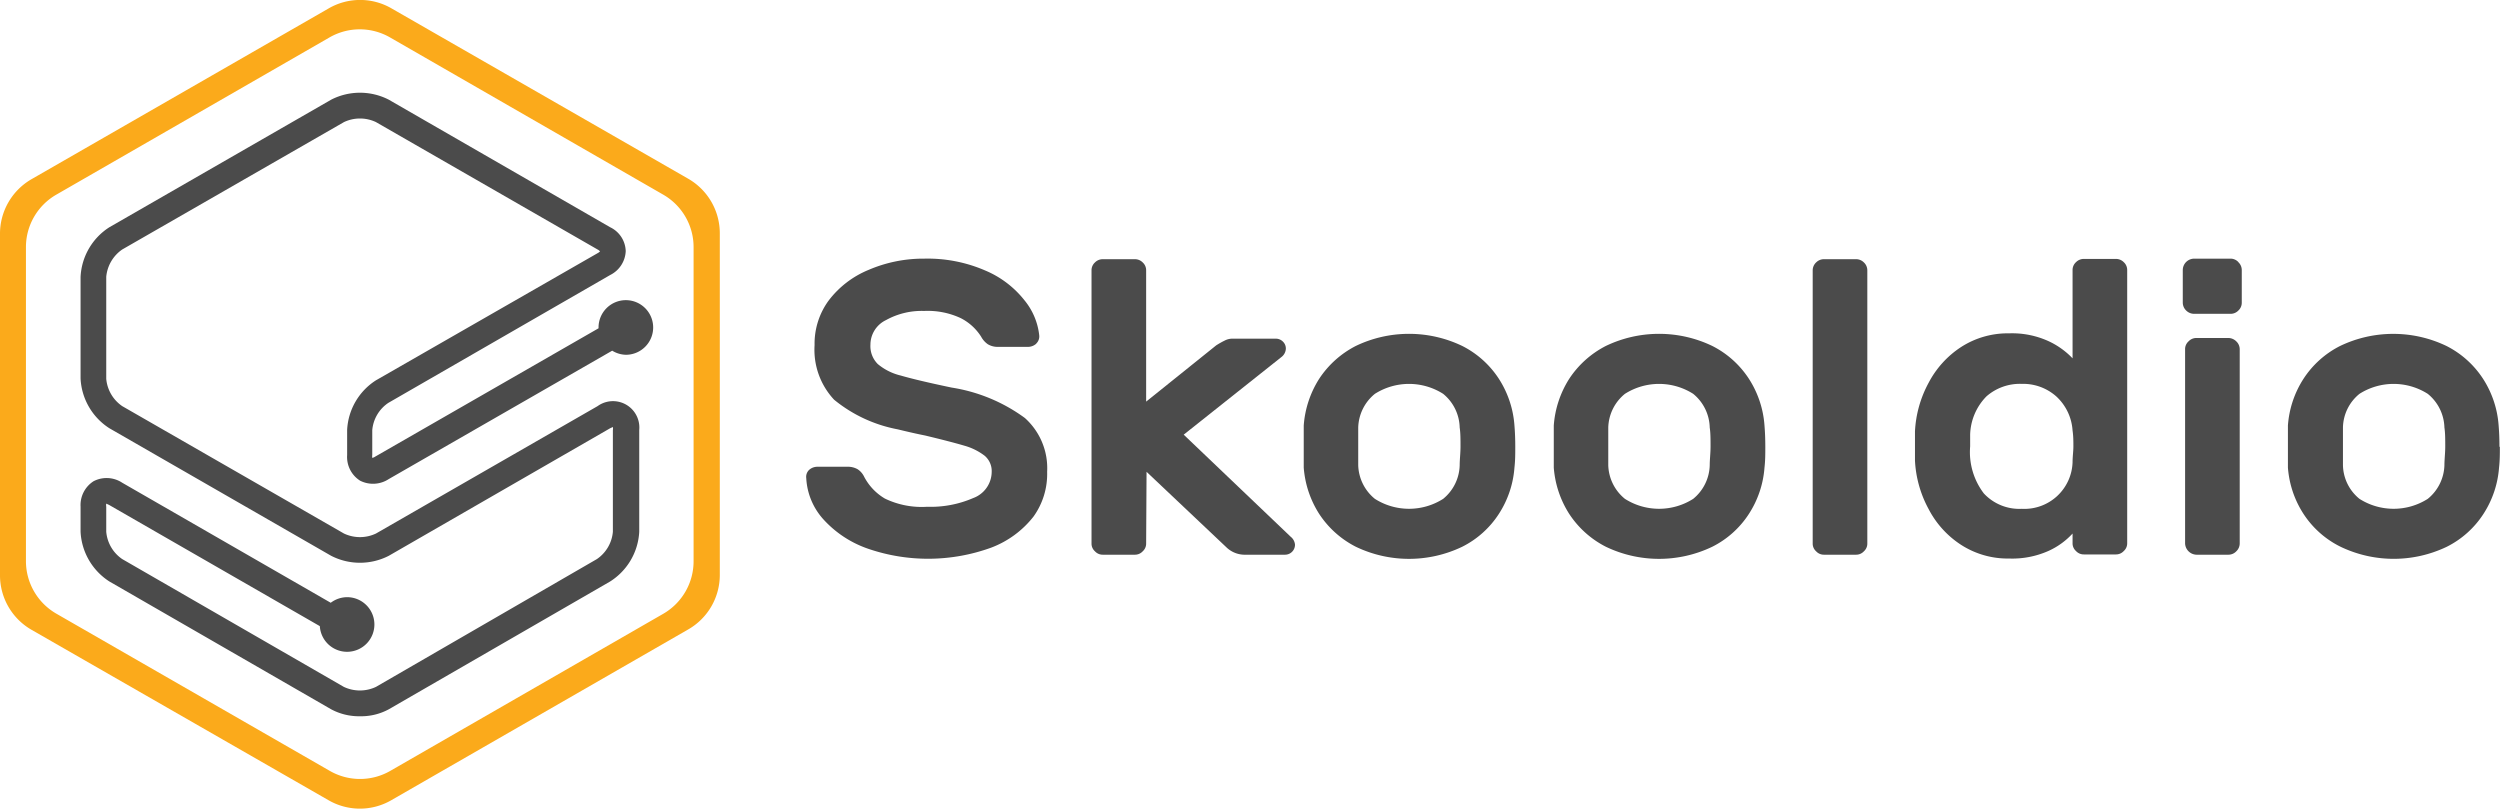
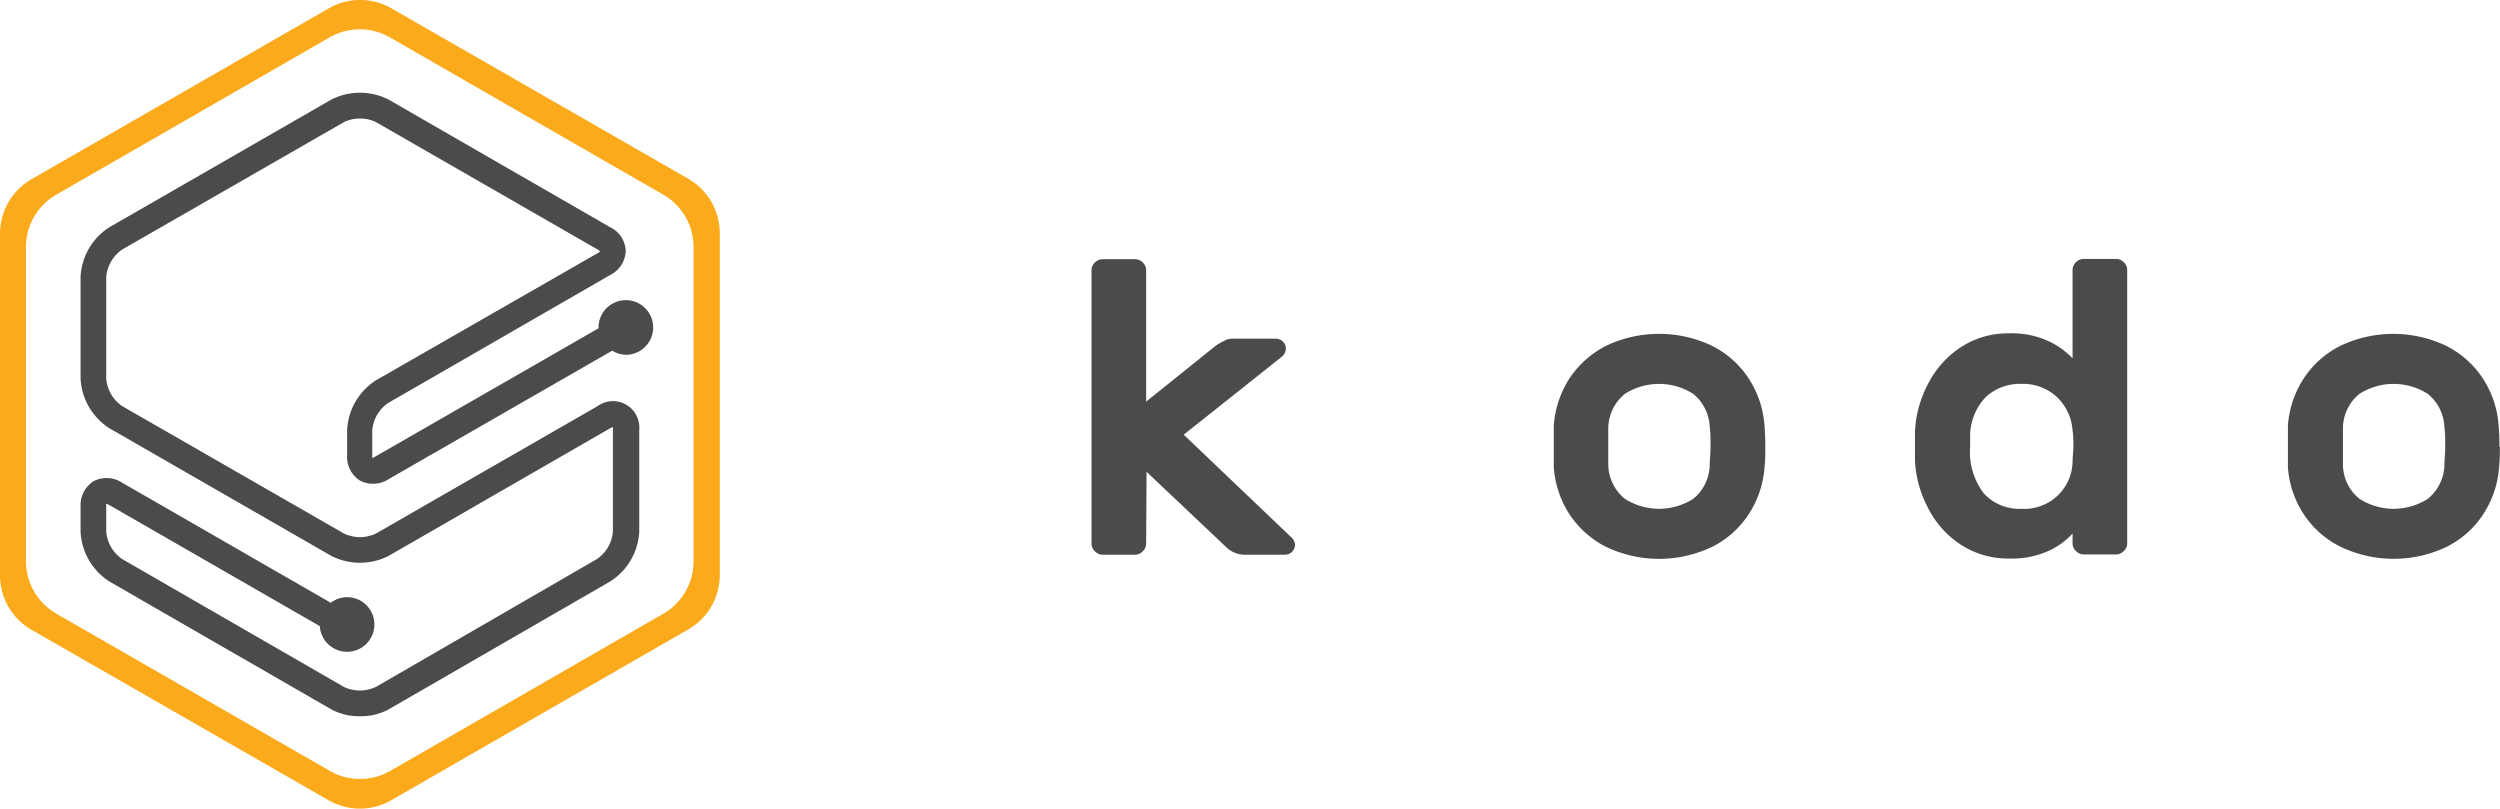
<svg xmlns="http://www.w3.org/2000/svg" viewBox="0 0 183.07 59.21">
  <title>Skooldio_Logo_Horizontal_Light_temp</title>
  <path d="M30.38,5.68,8.63,18.18a4.61,4.61,0,0,0-2.31,4v25a4.6,4.6,0,0,0,2.31,4L30.38,63.66a4.59,4.59,0,0,0,4.59,0L56.72,51.15a4.6,4.6,0,0,0,2.31-4v-25a4.61,4.61,0,0,0-2.31-4L35,5.68A4.59,4.59,0,0,0,30.38,5.68ZM54.9,50l-20,11.51a4.44,4.44,0,0,1-4.43,0L10.45,50a4.44,4.44,0,0,1-2.23-3.85v-23a4.43,4.43,0,0,1,2.23-3.84l20-11.51a4.44,4.44,0,0,1,4.43,0l20,11.51a4.43,4.43,0,0,1,2.23,3.84v23A4.44,4.44,0,0,1,54.9,50Z" transform="translate(-6.32 -5.06)" fill="#fbaa1b" />
  <path d="M33.85,32.91a4.58,4.58,0,0,0-2.11,3.64v1.84a2.05,2.05,0,0,0,.95,1.87,2.1,2.1,0,0,0,2.1-.12l16.36-9.4a2,2,0,0,0,1,.3,2,2,0,1,0-2-2s0,0,0,.06l-16.36,9.4a.56.56,0,0,1-.21.09.81.81,0,0,1,0-.22V36.56a2.68,2.68,0,0,1,1.18-2L51,25.2a2.05,2.05,0,0,0,1.14-1.75A2,2,0,0,0,51,21.7L34.79,12.36a4.62,4.62,0,0,0-4.22,0L14.33,21.7a4.57,4.57,0,0,0-2.11,3.64v7.44a4.59,4.59,0,0,0,2.11,3.64l16.24,9.34a4.62,4.62,0,0,0,4.22,0L51,36.42l.2-.09a.61.61,0,0,1,0,.22V44a2.7,2.7,0,0,1-1.17,2L33.85,55.36a2.76,2.76,0,0,1-2.35,0L15.27,46a2.7,2.7,0,0,1-1.17-2V42.16a.61.61,0,0,1,0-.22l.2.09,15.44,8.88a2,2,0,1,0,2-2.12,2,2,0,0,0-1.2.41L15.27,40.41a2.07,2.07,0,0,0-2.1-.11,2.07,2.07,0,0,0-.95,1.86V44a4.59,4.59,0,0,0,2.11,3.64L30.57,57a4.31,4.31,0,0,0,2.11.51A4.25,4.25,0,0,0,34.79,57L51,47.64A4.59,4.59,0,0,0,53.13,44V36.55a1.93,1.93,0,0,0-3.05-1.75L33.85,44.13a2.74,2.74,0,0,1-2.34,0L15.27,34.8a2.71,2.71,0,0,1-1.17-2V25.33a2.73,2.73,0,0,1,1.17-2L31.51,14a2.74,2.74,0,0,1,2.34,0l16.23,9.33a.59.59,0,0,1,.18.14.84.84,0,0,1-.18.13Z" transform="translate(-6.32 -5.06)" fill="#4b4b4b" />
-   <path d="M82.2,30.23a.9.9,0,0,1-.62.23H79.43a1.39,1.39,0,0,1-.77-.19,1.57,1.57,0,0,1-.49-.55,3.8,3.8,0,0,0-1.51-1.37A5.71,5.71,0,0,0,74,27.83a5.4,5.4,0,0,0-2.8.67,2,2,0,0,0-1.14,1.8,1.85,1.85,0,0,0,.54,1.42,4.1,4.1,0,0,0,1.68.84c.75.22,2,.52,3.72.88a12.27,12.27,0,0,1,5.37,2.23A4.93,4.93,0,0,1,83,39.61,5.35,5.35,0,0,1,82,42.89a7.14,7.14,0,0,1-3.09,2.27,13.52,13.52,0,0,1-9,.09,7.87,7.87,0,0,1-3.23-2.09,4.87,4.87,0,0,1-1.32-3.09.7.7,0,0,1,.21-.6.9.9,0,0,1,.62-.23h2.15a1.45,1.45,0,0,1,.78.18,1.36,1.36,0,0,1,.48.55,4,4,0,0,0,1.52,1.6,6.2,6.2,0,0,0,3.09.6,7.84,7.84,0,0,0,3.38-.64,2.06,2.06,0,0,0,1.35-1.92,1.47,1.47,0,0,0-.52-1.18,4.38,4.38,0,0,0-1.47-.73c-.64-.19-1.6-.44-2.89-.75-.51-.1-1.18-.25-2-.45a10.38,10.38,0,0,1-4.66-2.17,5.35,5.35,0,0,1-1.43-4A5.34,5.34,0,0,1,67,27.07a7,7,0,0,1,2.91-2.24A10.13,10.13,0,0,1,74,24a10.61,10.61,0,0,1,4.47.87,7.21,7.21,0,0,1,2.87,2.18,4.87,4.87,0,0,1,1.08,2.56.72.72,0,0,1-.21.6" transform="translate(-6.32 -5.06)" fill="#4b4b4b" />
  <path d="M90.25,44.86a.75.75,0,0,1-.25.57.77.77,0,0,1-.58.25H87.08a.77.77,0,0,1-.58-.25.75.75,0,0,1-.25-.57v-20a.77.77,0,0,1,.25-.58.8.8,0,0,1,.58-.24h2.34a.8.8,0,0,1,.58.24.77.77,0,0,1,.25.58v9.61l5.13-4.12A6.18,6.18,0,0,1,96,30a1.22,1.22,0,0,1,.61-.14h3.14a.73.73,0,0,1,.52.22.7.7,0,0,1,.21.52.81.81,0,0,1-.33.61L93,36.89l7.84,7.48a.82.82,0,0,1,.31.58.73.73,0,0,1-.74.73h-3a1.93,1.93,0,0,1-1.26-.52l-5.87-5.55Z" transform="translate(-6.32 -5.06)" fill="#4b4b4b" />
-   <path d="M107,33.9a3.29,3.29,0,0,0-1.22,2.47c0,.21,0,.66,0,1.38s0,1.17,0,1.37A3.29,3.29,0,0,0,107,41.59a4.66,4.66,0,0,0,5,0,3.28,3.28,0,0,0,1.21-2.47c0-.41.06-.86.06-1.37s0-1-.06-1.38A3.28,3.28,0,0,0,112,33.9a4.66,4.66,0,0,0-5,0m10.28,3.88c0,.53,0,1-.06,1.52a7.21,7.21,0,0,1-1.14,3.39,6.84,6.84,0,0,1-2.69,2.41,9,9,0,0,1-7.78,0,7,7,0,0,1-2.69-2.41,7.31,7.31,0,0,1-1.13-3.39c0-.24,0-.75,0-1.52s0-1.31,0-1.56a7.35,7.35,0,0,1,1.13-3.42,7.06,7.06,0,0,1,2.69-2.41,9,9,0,0,1,7.78,0,6.91,6.91,0,0,1,2.69,2.41,7.25,7.25,0,0,1,1.14,3.42q.06.73.06,1.56" transform="translate(-6.32 -5.06)" fill="#4b4b4b" />
  <path d="M125.31,33.9a3.29,3.29,0,0,0-1.22,2.47c0,.21,0,.66,0,1.38s0,1.17,0,1.37a3.29,3.29,0,0,0,1.22,2.47,4.66,4.66,0,0,0,5,0,3.28,3.28,0,0,0,1.21-2.47c0-.41.06-.86.06-1.37s0-1-.06-1.38a3.28,3.28,0,0,0-1.21-2.47,4.66,4.66,0,0,0-5,0m10.28,3.88c0,.53,0,1-.06,1.52a7.21,7.21,0,0,1-1.14,3.39,6.84,6.84,0,0,1-2.69,2.41,9,9,0,0,1-7.78,0,7,7,0,0,1-2.69-2.41,7.31,7.31,0,0,1-1.13-3.39c0-.24,0-.75,0-1.52s0-1.31,0-1.56a7.35,7.35,0,0,1,1.13-3.42,7.06,7.06,0,0,1,2.69-2.41,9,9,0,0,1,7.78,0,6.91,6.91,0,0,1,2.69,2.41,7.25,7.25,0,0,1,1.14,3.42q.06.73.06,1.56" transform="translate(-6.32 -5.06)" fill="#4b4b4b" />
-   <path d="M142.81,45.43a.77.77,0,0,1-.58.25h-2.34a.77.77,0,0,1-.58-.25.75.75,0,0,1-.25-.57v-20a.79.79,0,0,1,.25-.58.8.8,0,0,1,.58-.24h2.34a.8.8,0,0,1,.58.24.79.79,0,0,1,.25.58v20a.75.75,0,0,1-.25.57" transform="translate(-6.32 -5.06)" fill="#4b4b4b" />
  <path d="M151.59,41.19a3.55,3.55,0,0,0,2.78,1.13,3.53,3.53,0,0,0,3.72-3.41c0-.41.06-.8.06-1.16s0-.76-.06-1.16a3.72,3.72,0,0,0-1.18-2.49,3.65,3.65,0,0,0-2.54-.93,3.72,3.72,0,0,0-2.58.91,4.15,4.15,0,0,0-1.2,2.81c0,.21,0,.49,0,.86a5,5,0,0,0,1,3.44Zm6.5-16.35a.77.77,0,0,1,.25-.58.8.8,0,0,1,.58-.24h2.34a.8.8,0,0,1,.58.24.77.77,0,0,1,.25.58v20a.75.75,0,0,1-.25.57.77.77,0,0,1-.58.25h-2.34a.77.77,0,0,1-.58-.25.75.75,0,0,1-.25-.57v-.71a5.41,5.41,0,0,1-1.78,1.28,6.51,6.51,0,0,1-2.86.55,6.3,6.3,0,0,1-3.52-1,6.91,6.91,0,0,1-2.38-2.62,8.27,8.27,0,0,1-1-3.56l0-1.06,0-1.07a8.31,8.31,0,0,1,1-3.56,7,7,0,0,1,2.38-2.62,6.3,6.3,0,0,1,3.52-1,6.43,6.43,0,0,1,2.83.55,5.78,5.78,0,0,1,1.81,1.28Z" transform="translate(-6.32 -5.06)" fill="#4b4b4b" />
-   <path d="M170.08,45.43a.79.79,0,0,1-.58.25h-2.34a.86.86,0,0,1-.83-.82V30.64a.76.76,0,0,1,.25-.58.79.79,0,0,1,.58-.25h2.34a.83.83,0,0,1,.58.25.79.79,0,0,1,.25.58V44.86a.79.79,0,0,1-.25.57m.15-21.17a.79.79,0,0,1,.25.58v2.38a.77.77,0,0,1-.25.58.78.78,0,0,1-.58.24H167a.82.82,0,0,1-.59-.24.81.81,0,0,1-.25-.58V24.84A.84.84,0,0,1,167,24h2.64a.78.78,0,0,1,.58.24" transform="translate(-6.32 -5.06)" fill="#4b4b4b" />
  <path d="M179.1,33.9a3.25,3.25,0,0,0-1.21,2.47c0,.21,0,.66,0,1.38s0,1.17,0,1.37a3.25,3.25,0,0,0,1.21,2.47,4.66,4.66,0,0,0,5,0,3.29,3.29,0,0,0,1.22-2.47c0-.41.06-.86.06-1.37s0-1-.06-1.38a3.29,3.29,0,0,0-1.22-2.47,4.66,4.66,0,0,0-5,0m10.28,3.88c0,.53,0,1-.06,1.52a7.21,7.21,0,0,1-1.14,3.39,6.84,6.84,0,0,1-2.69,2.41,9,9,0,0,1-7.77,0A6.84,6.84,0,0,1,175,42.69a7.21,7.21,0,0,1-1.14-3.39c0-.24,0-.75,0-1.52s0-1.31,0-1.56A7.25,7.25,0,0,1,175,32.8a6.91,6.91,0,0,1,2.69-2.41,9,9,0,0,1,7.77,0,6.91,6.91,0,0,1,2.69,2.41,7.25,7.25,0,0,1,1.14,3.42q.06.73.06,1.56" transform="translate(-6.32 -5.06)" fill="#4b4b4b" />
</svg>